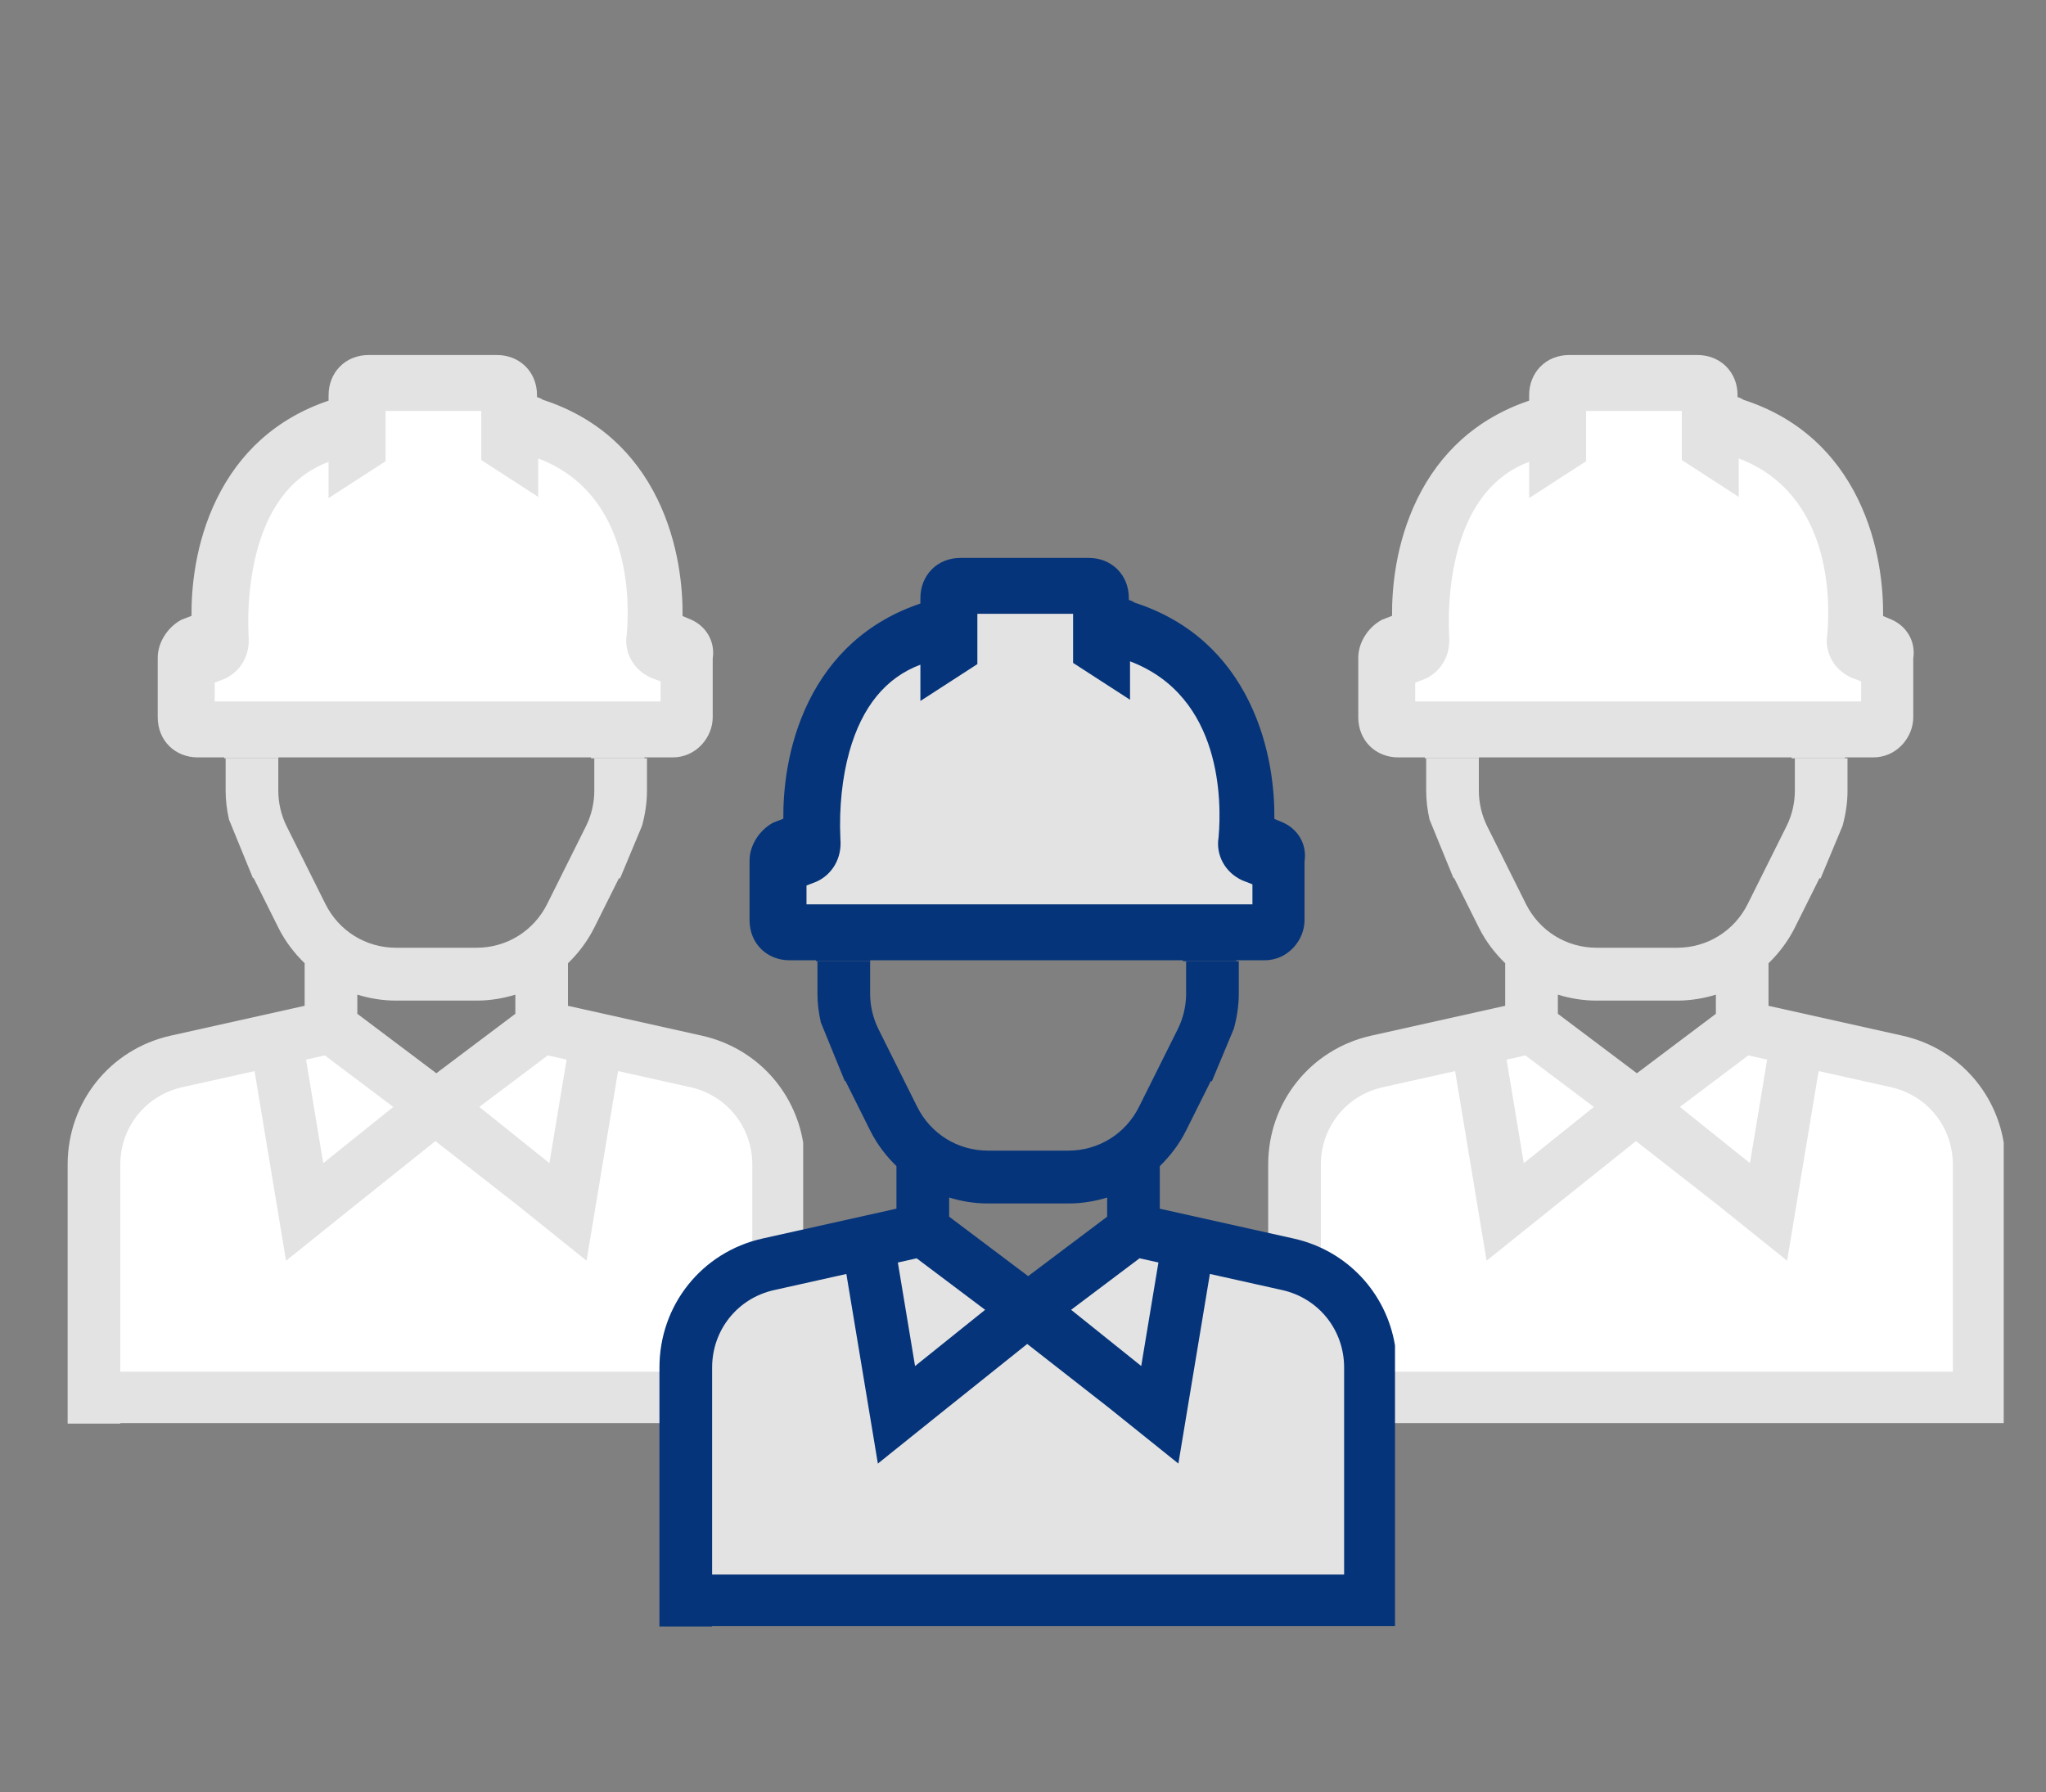
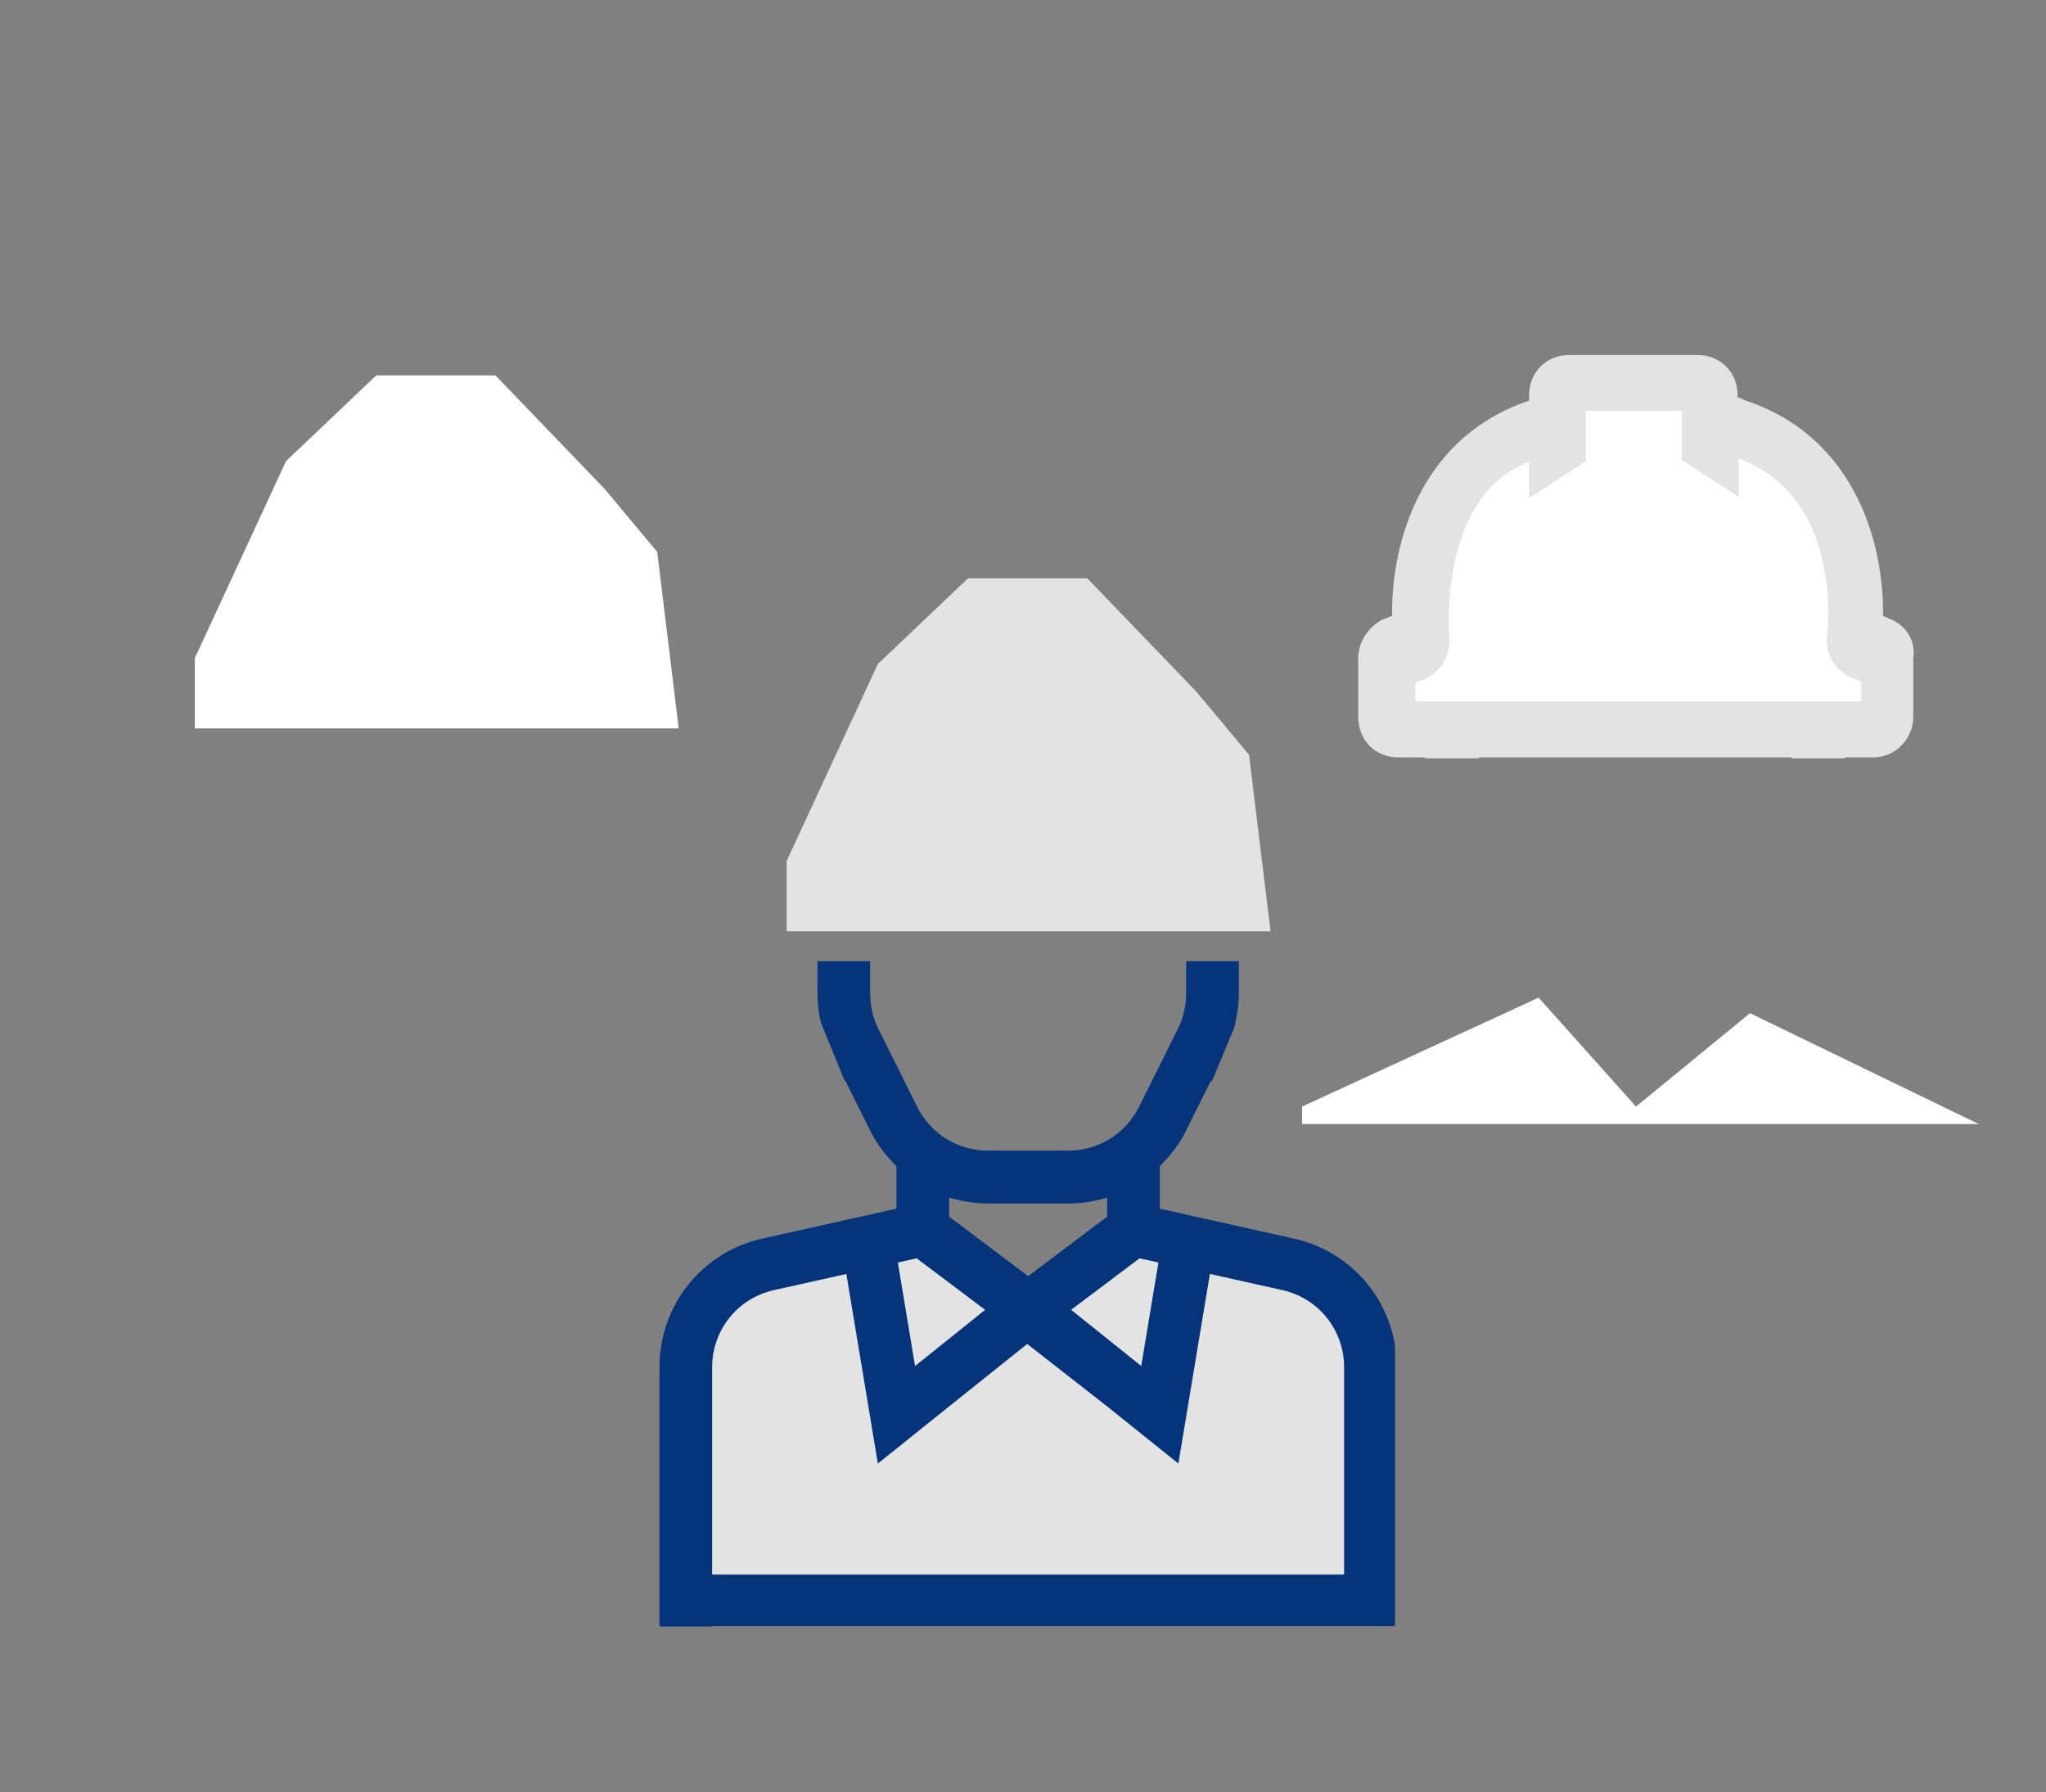
<svg xmlns="http://www.w3.org/2000/svg" width="121" height="106" viewBox="0 0 121 106" fill="none">
  <rect x="0" y="0" width="121" height="106" fill="#808080" stroke="none" />
-   <path d="M96.753 65.453L103.494 59.93L117.025 66.489V82.367H77.004V65.453L90.994 59.01L96.753 65.453Z" fill="white" />
+   <path d="M96.753 65.453L103.494 59.93L117.025 66.489H77.004V65.453L90.994 59.01L96.753 65.453Z" fill="white" />
  <path d="M87.916 27.274L93.249 22.207H100.302L106.753 28.913L109.868 32.647L111.14 43.086H82.523V38.925L87.916 27.274Z" fill="white" />
  <path d="M111.877 36.653L111.367 36.439C111.382 34.856 111.172 32.162 109.875 29.51C109.212 28.154 108.342 26.982 107.289 26.028C106.118 24.966 104.712 24.166 103.108 23.648C102.993 23.567 102.873 23.518 102.759 23.489V23.373C102.759 22.703 102.513 22.093 102.065 21.657C101.631 21.233 101.037 21 100.394 21H92.797C92.129 21 91.522 21.247 91.088 21.696C90.665 22.131 90.433 22.727 90.433 23.373V23.699C88.892 24.217 87.537 25 86.403 26.028C85.351 26.982 84.481 28.154 83.818 29.51C82.524 32.156 82.312 34.843 82.326 36.427L81.733 36.656L81.698 36.675C80.879 37.132 80.328 38.028 80.328 38.904V42.427C80.328 43.097 80.574 43.707 81.021 44.143C81.456 44.567 82.049 44.8 82.693 44.8H84.263L84.262 44.854H87.462L87.472 44.8H105.95L105.962 44.854H109.116L109.106 44.8H110.785C111.444 44.8 112.055 44.53 112.505 44.039C112.915 43.593 113.15 43.006 113.15 42.427V38.952C113.301 37.981 112.795 37.062 111.877 36.653ZM85.702 37.65C85.702 37.631 85.701 37.607 85.699 37.572C85.618 35.79 85.808 33.972 86.234 32.452C86.977 29.804 88.388 28.08 90.433 27.316V29.462L93.801 27.282V24.308H99.462V27.21L102.83 29.39V27.117C108.325 29.206 108.238 35.522 108.07 37.474C108.068 37.503 108.066 37.525 108.064 37.544C107.982 38.046 108.073 38.569 108.321 39.02C108.576 39.483 108.974 39.847 109.472 40.075L110.068 40.306V41.492H83.696V40.378L84.26 40.16L84.292 40.147C85.241 39.714 85.793 38.736 85.702 37.65Z" fill="#E3E3E3" />
-   <path d="M112.509 61.26L104.59 59.494V56.977C105.208 56.374 105.746 55.673 106.147 54.867L107.613 51.928L107.662 51.977L108.969 48.847C109.155 48.169 109.262 47.471 109.262 46.772V44.853H106.147V46.772C106.147 47.495 105.978 48.22 105.655 48.868L103.361 53.468C102.564 55.068 100.964 56.059 99.182 56.059H94.422C92.641 56.059 91.04 55.068 90.243 53.468L87.949 48.868C87.629 48.22 87.459 47.495 87.459 46.772V44.853H84.344V46.772C84.344 47.344 84.416 47.916 84.543 48.476L85.965 51.955L85.994 51.926L87.459 54.865C87.86 55.672 88.398 56.372 89.016 56.975V59.492L81.097 61.258C77.506 62.059 75 65.196 75 68.885V81.133V84.176V84.207H78.115V84.176H115.491H118.04H118.5V67.584C117.988 64.477 115.669 61.964 112.509 61.26ZM103.394 62.427L104.509 62.675L103.492 68.799L99.346 65.474L103.394 62.427ZM92.132 58.833C92.862 59.058 93.629 59.185 94.424 59.185H99.184C99.977 59.185 100.747 59.058 101.477 58.834V59.966L96.805 63.482L92.132 59.966V58.833ZM90.213 62.429L94.26 65.475L90.116 68.802L89.099 62.678L90.213 62.429ZM78.115 81.133V68.887C78.115 66.672 79.619 64.791 81.773 64.31L86.054 63.355L87.917 74.57L92.048 71.254L96.75 67.495L101.558 71.253L105.689 74.569L107.552 63.353L111.833 64.308C113.987 64.789 115.491 66.672 115.491 68.885V81.133L78.115 81.133Z" fill="#E3E3E3" />
-   <path d="M25.753 65.453L32.494 59.93L46.026 66.489V82.367H6.004V65.453L19.994 59.01L25.753 65.453Z" fill="white" />
  <path d="M16.916 27.274L22.249 22.207H29.302L35.753 28.913L38.868 32.647L40.14 43.086H11.523V38.925L16.916 27.274Z" fill="white" />
-   <path d="M40.877 36.653L40.367 36.439C40.382 34.856 40.172 32.162 38.875 29.51C38.212 28.154 37.342 26.982 36.289 26.028C35.118 24.966 33.712 24.166 32.108 23.648C31.994 23.567 31.873 23.518 31.759 23.489V23.373C31.759 22.703 31.513 22.093 31.065 21.657C30.631 21.233 30.037 21 29.394 21H21.797C21.129 21 20.522 21.247 20.087 21.696C19.665 22.131 19.433 22.727 19.433 23.373V23.699C17.892 24.217 16.538 25 15.403 26.028C14.351 26.982 13.481 28.154 12.818 29.51C11.524 32.156 11.312 34.843 11.326 36.427L10.733 36.656L10.698 36.675C9.879 37.132 9.328 38.028 9.328 38.904V42.427C9.328 43.097 9.574 43.707 10.021 44.143C10.456 44.567 11.05 44.8 11.693 44.8H13.262L13.262 44.854H16.462L16.472 44.8H34.95L34.962 44.854H38.116L38.106 44.8H39.785C40.444 44.8 41.055 44.53 41.505 44.039C41.915 43.593 42.15 43.006 42.15 42.427V38.952C42.301 37.981 41.795 37.062 40.877 36.653ZM14.702 37.65C14.702 37.631 14.701 37.607 14.699 37.572C14.618 35.79 14.808 33.972 15.234 32.452C15.977 29.804 17.388 28.08 19.433 27.316V29.462L22.801 27.282V24.308H28.462V27.21L31.83 29.39V27.117C37.325 29.206 37.238 35.522 37.07 37.474C37.068 37.503 37.066 37.525 37.064 37.544C36.982 38.046 37.073 38.569 37.321 39.02C37.576 39.483 37.974 39.847 38.472 40.075L39.068 40.306V41.492H12.696V40.378L13.26 40.16L13.292 40.147C14.241 39.714 14.793 38.736 14.702 37.65Z" fill="#E3E3E3" />
-   <path d="M41.509 61.26L33.59 59.494V56.977C34.208 56.374 34.746 55.673 35.147 54.867L36.613 51.928L36.662 51.977L37.969 48.847C38.155 48.169 38.262 47.471 38.262 46.772V44.853H35.147V46.772C35.147 47.495 34.978 48.22 34.655 48.868L32.361 53.468C31.564 55.068 29.964 56.059 28.182 56.059H23.422C21.64 56.059 20.041 55.068 19.244 53.468L16.949 48.868C16.628 48.22 16.459 47.495 16.459 46.772V44.853H13.344V46.772C13.344 47.344 13.416 47.916 13.543 48.476L14.965 51.955L14.994 51.926L16.459 54.865C16.86 55.672 17.398 56.372 18.016 56.975V59.492L10.097 61.258C6.506 62.059 4 65.196 4 68.885V81.133V84.176V84.207H7.115V84.176H44.491H47.04H47.5V67.584C46.988 64.477 44.669 61.964 41.509 61.26ZM32.394 62.427L33.509 62.675L32.492 68.799L28.346 65.474L32.394 62.427ZM21.133 58.833C21.862 59.058 22.629 59.185 23.424 59.185H28.184C28.977 59.185 29.747 59.058 30.477 58.834V59.966L25.805 63.482L21.133 59.966V58.833ZM19.212 62.429L23.26 65.475L19.116 68.802L18.099 62.678L19.212 62.429ZM7.115 81.133V68.887C7.115 66.672 8.619 64.791 10.773 64.31L15.054 63.355L16.917 74.57L21.048 71.254L25.75 67.495L30.558 71.253L34.689 74.569L36.552 63.353L40.833 64.308C42.987 64.789 44.491 66.672 44.491 68.885V81.133L7.115 81.133Z" fill="#E3E3E3" />
  <path d="M60.753 77.453L67.494 71.93L81.025 78.489V94.367H41.004V77.453L54.994 71.01L60.753 77.453Z" fill="#E3E3E3" />
  <path d="M51.916 39.274L57.249 34.207H64.302L70.753 40.913L73.868 44.647L75.14 55.086H46.523V50.925L51.916 39.274Z" fill="#E3E3E3" />
-   <path d="M75.877 48.653L75.367 48.439C75.382 46.856 75.172 44.162 73.875 41.51C73.212 40.154 72.342 38.982 71.289 38.028C70.118 36.966 68.712 36.166 67.108 35.648C66.993 35.567 66.873 35.518 66.759 35.489V35.373C66.759 34.703 66.513 34.093 66.065 33.657C65.631 33.233 65.037 33 64.394 33H56.797C56.129 33 55.522 33.247 55.087 33.696C54.665 34.131 54.432 34.727 54.432 35.373V35.699C52.892 36.217 51.538 37 50.404 38.028C49.351 38.982 48.481 40.154 47.818 41.51C46.524 44.156 46.312 46.843 46.326 48.427L45.733 48.656L45.698 48.675C44.879 49.132 44.328 50.028 44.328 50.904V54.427C44.328 55.097 44.574 55.707 45.021 56.143C45.456 56.567 46.05 56.8 46.693 56.8H48.263L48.262 56.854H51.462L51.472 56.8H69.95L69.962 56.854H73.116L73.106 56.8H74.785C75.444 56.8 76.055 56.53 76.505 56.039C76.915 55.593 77.15 55.006 77.15 54.427V50.952C77.301 49.981 76.795 49.062 75.877 48.653ZM49.702 49.65C49.702 49.631 49.701 49.607 49.699 49.572C49.618 47.79 49.808 45.972 50.234 44.452C50.977 41.804 52.388 40.08 54.432 39.316V41.462L57.801 39.282V36.308H63.462V39.21L66.83 41.39V39.117C72.325 41.206 72.238 47.522 72.07 49.474C72.068 49.503 72.066 49.525 72.064 49.544C71.982 50.046 72.073 50.569 72.321 51.02C72.576 51.483 72.974 51.847 73.472 52.075L74.068 52.306V53.492H47.696V52.378L48.26 52.16L48.292 52.147C49.241 51.714 49.793 50.736 49.702 49.65Z" fill="#05347A" />
  <path d="M76.509 73.26L68.59 71.494V68.977C69.208 68.374 69.746 67.673 70.147 66.867L71.613 63.928L71.662 63.977L72.969 60.847C73.155 60.169 73.262 59.471 73.262 58.772V56.853H70.147V58.772C70.147 59.495 69.978 60.22 69.655 60.868L67.361 65.468C66.564 67.067 64.964 68.059 63.182 68.059H58.422C56.641 68.059 55.041 67.067 54.243 65.468L51.949 60.868C51.629 60.22 51.459 59.495 51.459 58.772V56.853H48.344V58.772C48.344 59.344 48.416 59.916 48.544 60.476L49.965 63.955L49.994 63.926L51.459 66.865C51.86 67.672 52.398 68.372 53.016 68.975V71.492L45.097 73.258C41.506 74.059 39 77.196 39 80.885V93.133V96.176V96.207H42.115V96.176H79.491H82.04H82.5V79.584C81.988 76.477 79.669 73.963 76.509 73.26ZM67.394 74.427L68.509 74.675L67.492 80.799L63.346 77.474L67.394 74.427ZM56.133 70.833C56.862 71.058 57.629 71.185 58.424 71.185H63.184C63.977 71.185 64.747 71.058 65.477 70.834V71.966L60.805 75.482L56.133 71.966V70.833ZM54.212 74.429L58.26 77.475L54.116 80.802L53.099 74.678L54.212 74.429ZM42.115 93.133V80.887C42.115 78.672 43.619 76.791 45.773 76.31L50.054 75.355L51.917 86.57L56.048 83.254L60.75 79.495L65.558 83.253L69.689 86.569L71.552 75.353L75.833 76.308C77.987 76.789 79.491 78.672 79.491 80.885V93.133L42.115 93.133Z" fill="#05347A" />
</svg>